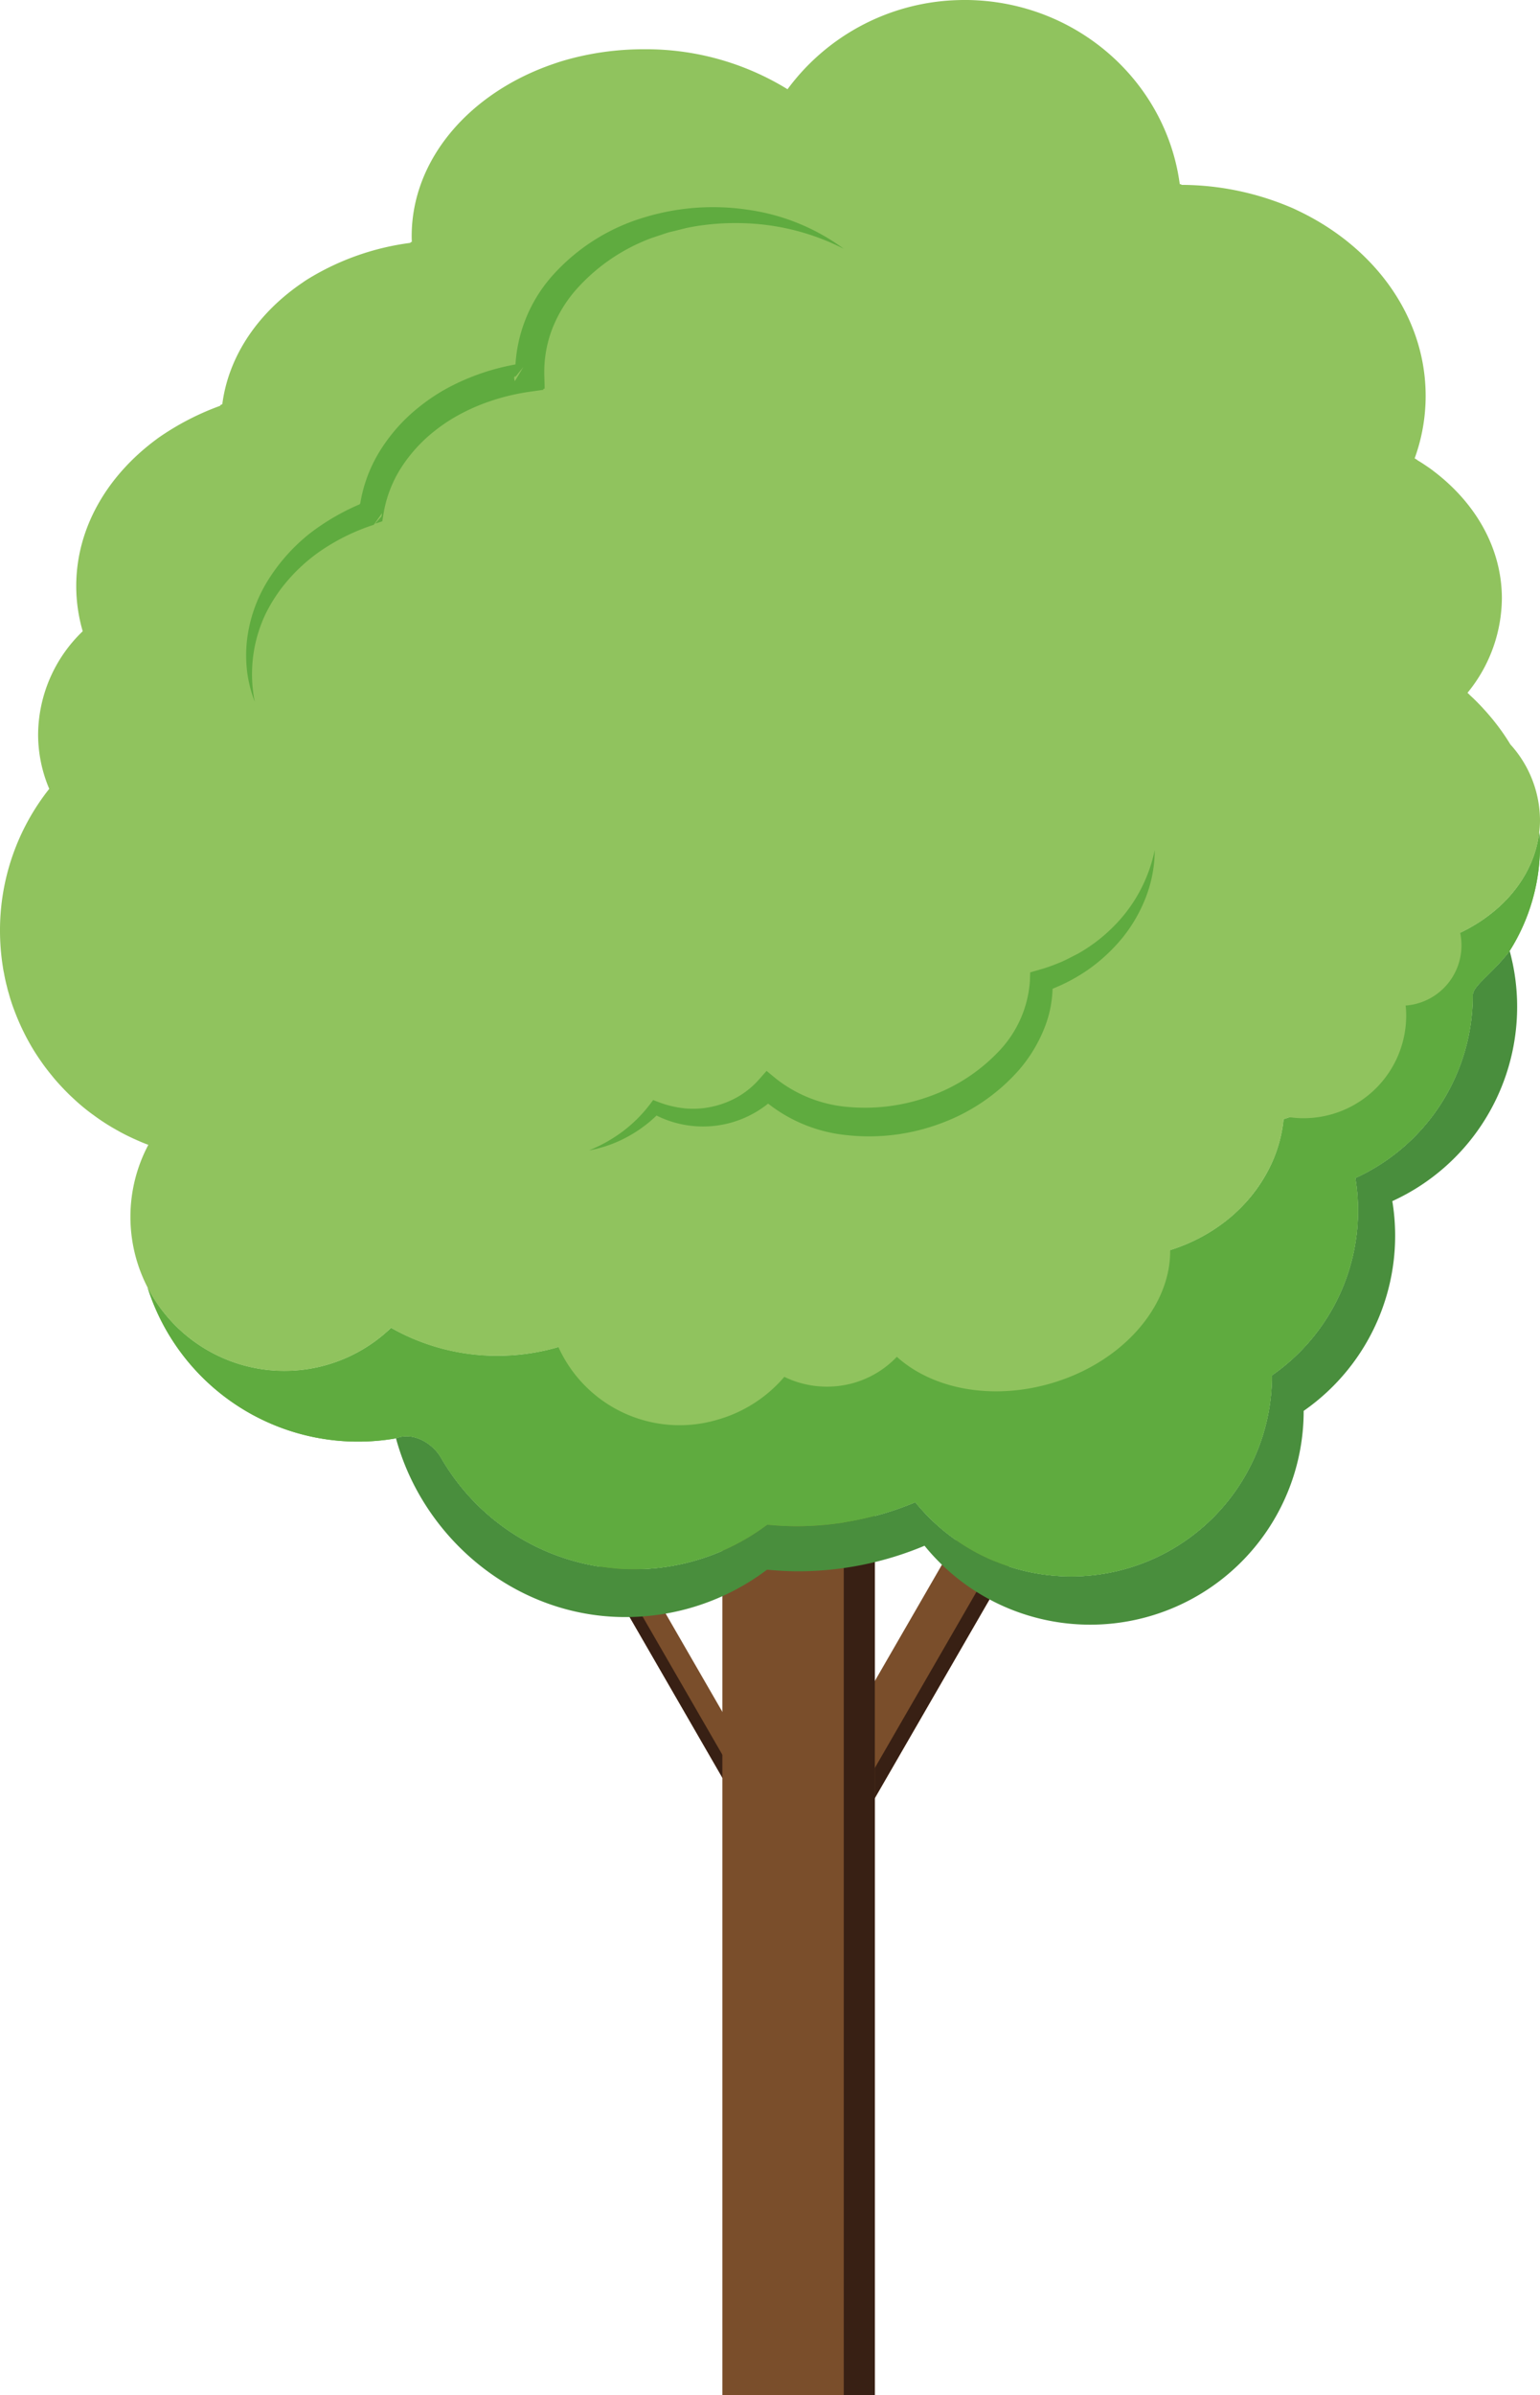
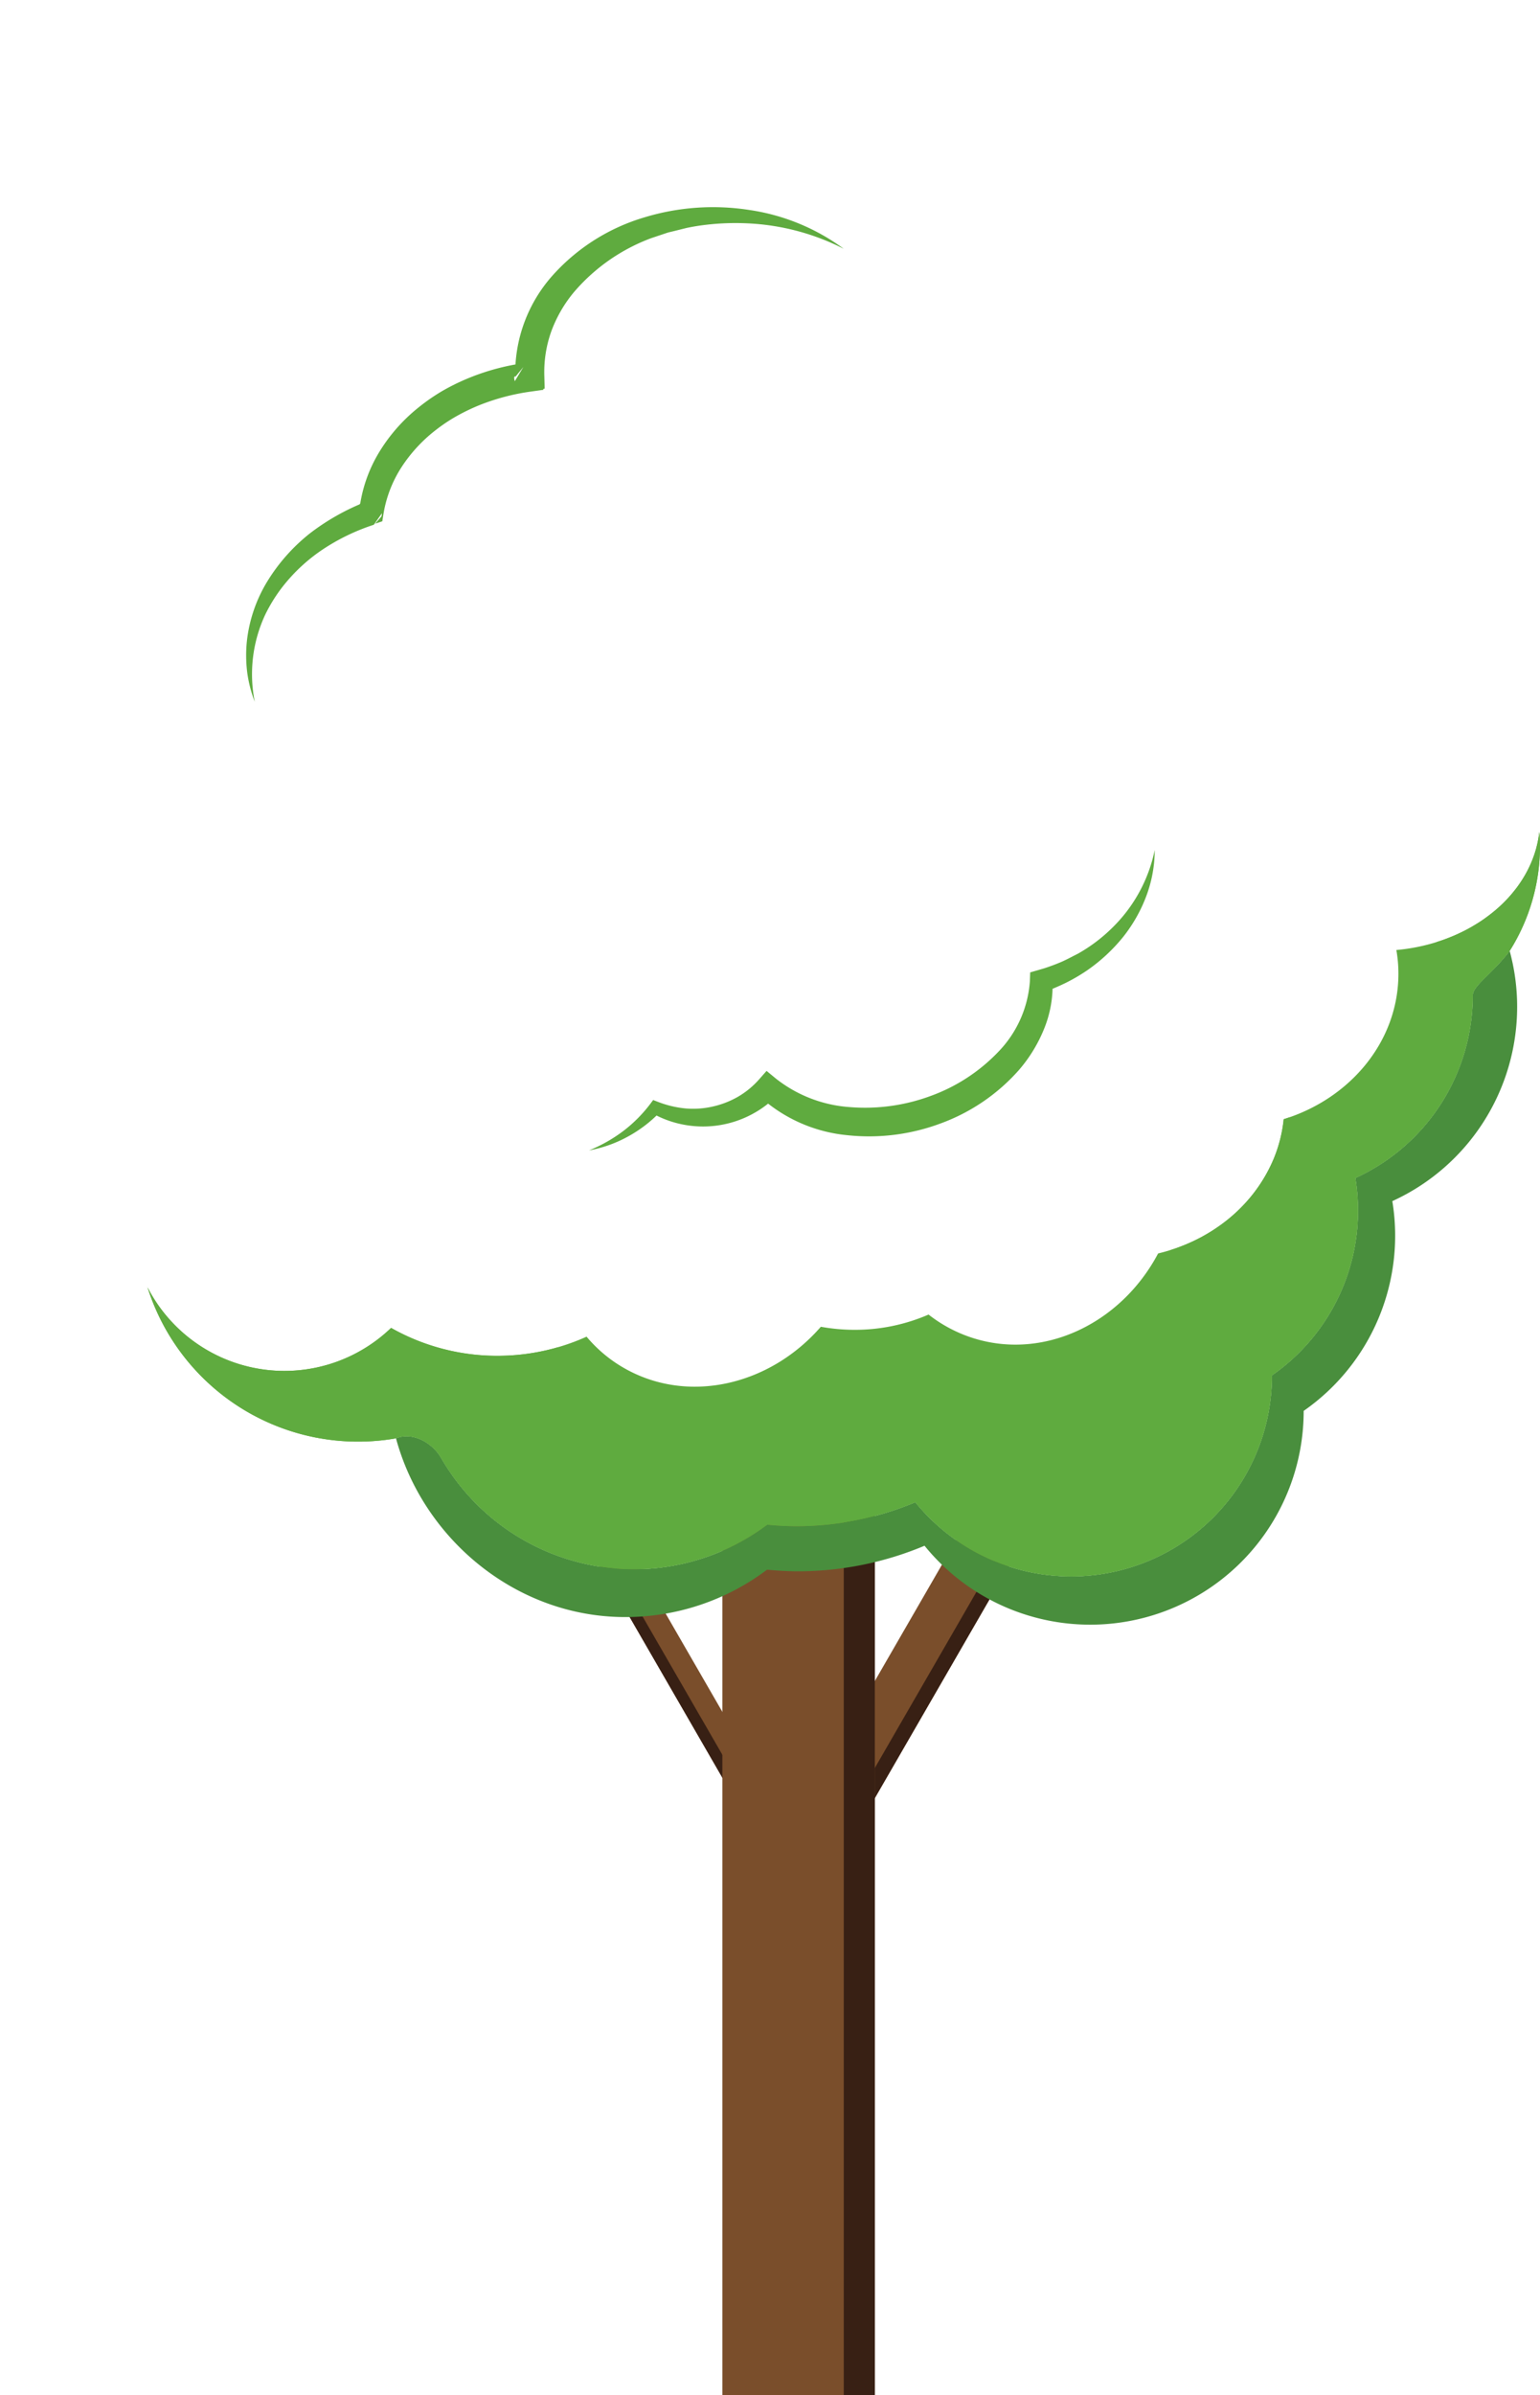
<svg xmlns="http://www.w3.org/2000/svg" id="Ebene_1" data-name="Ebene 1" viewBox="0 0 265.351 412.477">
  <defs>
    <style>.cls-1{fill:#7a4e2b;}.cls-2{fill:#382014;}.cls-3{fill:#498e3d;}.cls-4{fill:#66b041;}.cls-5{fill:#5fab3f;}.cls-6{fill:#90c35e;}</style>
  </defs>
  <title>baum</title>
  <rect class="cls-1" x="227.006" y="286.075" width="5.67" height="75.03" transform="translate(-248.263 114.576) rotate(-30)" />
  <rect class="cls-2" x="227.254" y="286.999" width="1.975" height="75.03" transform="translate(-248.939 113.9) rotate(-30)" />
  <rect class="cls-1" x="272.687" y="288.911" width="10.09" height="75.03" transform="translate(83.162 -138.831) rotate(30)" />
  <rect class="cls-2" x="279.684" y="290.786" width="2.59" height="75.03" transform="matrix(0.866, 0.5, -0.5, 0.866, 84.534, -140.203)" />
  <rect class="cls-1" x="124.466" y="257.469" width="26.272" height="155.007" />
  <rect class="cls-2" x="145.385" y="257.469" width="5.353" height="155.007" />
  <path class="cls-3" d="M357.167,250.554A36.749,36.749,0,0,1,341.89,286.678v.039a36.776,36.776,0,0,1-65.326,23.185,56.394,56.394,0,0,1-21.701,4.401c-1.826,0-3.639-.105-5.438-.276a40.486,40.486,0,0,1-24.446,8.158c-18.798,0-34.798-13.465-39.487-30.778,2.824-1.182,6.253.722,7.79,3.389a38.32,38.32,0,0,0,56.184,11.481,50.622,50.622,0,0,0,5.11.263,52.961,52.961,0,0,0,20.4-4.138,34.598,34.598,0,0,0,61.451-21.806v-.039a34.542,34.542,0,0,0,14.371-33.983,34.587,34.587,0,0,0,20.23-31.461c0-1.655,3.232-3.586,6.358-7.645a36.326,36.326,0,0,1,1.287,9.629A36.782,36.782,0,0,1,357.167,250.554Z" transform="translate(-117.261 -43.698)" />
  <path class="cls-4" d="M382.612,189.575a33.839,33.839,0,0,1-5.228,17.892c-3.126,4.059-6.358,5.99-6.358,7.645a34.587,34.587,0,0,1-20.23,31.461,34.542,34.542,0,0,1-14.371,33.983v.039a34.598,34.598,0,0,1-61.451,21.806,52.961,52.961,0,0,1-20.4,4.138,50.622,50.622,0,0,1-5.11-.263A38.32,38.32,0,0,1,193.28,294.796c-1.537-2.667-4.965-4.571-7.79-3.389a38.051,38.051,0,0,1-42.811-26.01,26.516,26.516,0,0,0,41.97,6.989,36.683,36.683,0,0,0,18.312,4.808c.46,0,.92-.013,1.366-.026a37.182,37.182,0,0,0,8.21-1.208c.223-.053.433-.118.657-.184.092-.026.197-.052.289-.079a22.928,22.928,0,0,0,27.481,12.479,23.604,23.604,0,0,0,11.442-7.356,16.853,16.853,0,0,0,11.98,1.038,16.543,16.543,0,0,0,7.409-4.492c6.069,5.491,16.236,7.553,26.483,4.598,12.348-3.56,20.729-13.268,20.611-22.962.381-.118.775-.25,1.143-.381.342-.131.683-.25,1.025-.394.342-.131.683-.263,1.011-.42.328-.144.657-.289.985-.447.302-.144.604-.302.906-.447.723-.381,1.419-.788,2.089-1.208.25-.158.486-.315.736-.486a26.911,26.911,0,0,0,9.865-11.77c.144-.315.263-.631.381-.959.132-.315.236-.644.342-.972.105-.315.197-.63.289-.946a24.077,24.077,0,0,0,.788-4.125c.342-.105.683-.223,1.025-.342a16.174,16.174,0,0,0,2.404.171,17.676,17.676,0,0,0,16.972-22.634,8.836,8.836,0,0,0,5.964-7.711c.026-.013.052-.013.079-.026q.769-.236,1.498-.512c.223-.079.447-.171.67-.263q.63-.237,1.222-.512c.565-.263,1.13-.525,1.668-.814.381-.197.762-.407,1.13-.631l.013-.013.788-.473a21.724,21.724,0,0,0,1.918-1.34c.289-.21.565-.433.841-.657a23.343,23.343,0,0,0,2.995-2.916c.223-.263.433-.525.644-.788s.42-.539.617-.815c.355-.512.696-1.025,1.012-1.563a18.867,18.867,0,0,0,1.025-1.984c.131-.276.25-.552.355-.841a.119.119,0,0,0,.039-.092c.197-.499.368-.998.525-1.524a.333.333,0,0,0,.026-.092,5.114,5.114,0,0,0,.158-.604,17.766,17.766,0,0,0,.46-2.496C382.572,187.828,382.612,188.708,382.612,189.575Z" transform="translate(-117.261 -43.698)" />
  <path class="cls-5" d="M382.612,189.575a33.839,33.839,0,0,1-5.228,17.892c-3.126,4.059-6.358,5.99-6.358,7.645a34.587,34.587,0,0,1-20.23,31.461,34.542,34.542,0,0,1-14.371,33.983v.039a34.598,34.598,0,0,1-61.451,21.806,52.961,52.961,0,0,1-20.4,4.138,50.622,50.622,0,0,1-5.11-.263A38.32,38.32,0,0,1,193.28,294.796c-1.537-2.667-4.965-4.571-7.79-3.389a38.051,38.051,0,0,1-42.811-26.01,26.516,26.516,0,0,0,41.97,6.989,37.363,37.363,0,0,0,33.681,1.511,23.874,23.874,0,0,0,6.384,5.36c11.008,6.358,25.156,3.087,33.983-7.067a32.508,32.508,0,0,0,5.819.525,31.795,31.795,0,0,0,12.742-2.627,24.376,24.376,0,0,0,7.409,3.967c12.282,4.046,25.707-2.338,32.144-14.489,11.678-2.785,20.506-11.941,21.635-23.12,11.507-3.56,19.77-13.438,19.77-25.051a23.264,23.264,0,0,0-.355-4.085c13.097-1.182,23.448-9.694,24.63-20.348C382.572,187.828,382.612,188.695,382.612,189.575Z" transform="translate(-117.261 -43.698)" />
-   <path class="cls-6" d="M382.612,184.899a17.926,17.926,0,0,1-.118,2.062v.013a17.766,17.766,0,0,1-.46,2.496,5.114,5.114,0,0,1-.158.604.333.333,0,0,1-.026.092c-.158.525-.328,1.025-.525,1.524a.119.119,0,0,1-.039.092c-.105.289-.223.565-.355.841a18.867,18.867,0,0,1-1.025,1.984c-.315.539-.657,1.051-1.012,1.563-.197.276-.407.552-.617.815s-.42.525-.644.788a23.343,23.343,0,0,1-2.995,2.916c-.276.223-.552.447-.841.657a21.724,21.724,0,0,1-1.918,1.34l-.788.473-.013.013c-.368.223-.749.433-1.13.631-.355.184-.722.368-1.09.552a10.608,10.608,0,0,1,.223,2.154,10.387,10.387,0,0,1-9.629,10.364,12.47,12.47,0,0,1,.105,1.721,17.688,17.688,0,0,1-17.681,17.681,16.174,16.174,0,0,1-2.404-.171c-.342.118-.683.236-1.025.342a24.077,24.077,0,0,1-.788,4.125c-.092.315-.184.63-.289.946-.105.328-.21.657-.342.972-.118.328-.236.644-.381.959a26.911,26.911,0,0,1-9.865,11.77c-.25.171-.486.328-.736.486-.67.42-1.366.828-2.089,1.208-.302.144-.604.302-.906.447-.328.158-.657.302-.985.447-.328.158-.67.289-1.011.42-.342.144-.683.263-1.025.394-.368.131-.762.263-1.143.381.118,9.694-8.263,19.402-20.611,22.962-10.246,2.956-20.414.893-26.483-4.598a16.543,16.543,0,0,1-7.409,4.492,16.853,16.853,0,0,1-11.98-1.038,23.604,23.604,0,0,1-11.442,7.356,22.928,22.928,0,0,1-27.481-12.479c-.092.026-.197.052-.289.079-.223.066-.434.131-.657.184a37.182,37.182,0,0,1-8.21,1.208c-.447.013-.906.026-1.366.026a36.683,36.683,0,0,1-18.312-4.808,26.516,26.516,0,0,1-41.97-6.989,26.477,26.477,0,0,1,.144-24.538c-.473-.171-.933-.355-1.392-.552-.447-.197-.906-.394-1.353-.604-1.024-.473-2.023-.985-2.982-1.55-.315-.171-.617-.355-.933-.539-.92-.565-1.813-1.156-2.68-1.8-.315-.223-.644-.46-.959-.709-.775-.591-1.524-1.222-2.246-1.879-.328-.315-.67-.617-.998-.933s-.644-.644-.959-.959c-.052-.066-.105-.105-.144-.158-.342-.355-.67-.709-.998-1.077s-.644-.736-.946-1.117c-.315-.381-.617-.762-.919-1.156-.289-.381-.591-.775-.867-1.182-.538-.762-1.051-1.537-1.537-2.338a40.236,40.236,0,0,1-3.231-6.739c-.171-.434-.328-.893-.473-1.34-.171-.512-.315-1.024-.46-1.537-.105-.342-.197-.683-.276-1.038-.21-.788-.381-1.576-.525-2.391q-.118-.532-.197-1.103a40.041,40.041,0,0,1-.486-6.2,39.215,39.215,0,0,1,8.486-24.407,23.928,23.928,0,0,1-1.918-9.366,24.839,24.839,0,0,1,7.685-17.773,27.87,27.87,0,0,1-1.117-7.764c0-10.023,5.346-19.047,13.845-25.314.236-.184.486-.355.736-.525a46.032,46.032,0,0,1,10.233-5.228.469.469,0,0,1,.026-.132,3.44,3.44,0,0,1,.328-.131c1.09-8.434,6.292-15.882,13.951-21.031.407-.289.828-.552,1.248-.801a44.711,44.711,0,0,1,17.235-5.964.364.364,0,0,0-.013-.118l.236-.039c-.013-.329-.026-.644-.026-.972,0-13.346,10.089-24.801,24.473-29.701,1.156-.407,2.338-.749,3.547-1.051,1.261-.315,2.548-.578,3.862-.801a49.52,49.52,0,0,1,8.105-.657,46.506,46.506,0,0,1,24.775,6.883,37.827,37.827,0,0,1,28.256-15.304c.775-.039,1.563-.066,2.351-.066.552,0,1.103.013,1.642.039,18.22.828,33.024,14.345,35.336,31.684a1.582,1.582,0,0,1,.25.013c0,.039.013.066.013.105A48.511,48.511,0,0,1,339.21,79.218c.525.21,1.038.433,1.537.683,13.202,6.2,22.161,18.194,22.161,31.974a31.425,31.425,0,0,1-1.892,10.758c.144.092.289.171.433.263-.013.013-.013.013-.013.026.578.342,1.13.696,1.681,1.077.394.263.788.538,1.169.841,7.238,5.491,11.757,13.281,11.757,21.924a25.933,25.933,0,0,1-5.925,16.25c.158.145.302.276.46.447.328.289.644.591.959.906.473.473.933.946,1.379,1.445.368.394.736.814,1.077,1.222.42.486.815.985,1.208,1.498.315.407.618.828.92,1.248.486.696.946,1.392,1.379,2.115l.013.013A19.582,19.582,0,0,1,382.612,184.899Z" transform="translate(-117.261 -43.698)" />
  <path class="cls-5" d="M161.156,164.551a22.312,22.312,0,0,1-1.309-5.136,23.794,23.794,0,0,1-.038-5.38,25.025,25.025,0,0,1,3.548-10.269,31.657,31.657,0,0,1,7.278-8.193,39.594,39.594,0,0,1,9.61-5.438L178.868,132.1a2.861,2.861,0,0,1,.125-.768l.27-.875.783-.342.472-.206-1.349,1.701a24.69,24.69,0,0,1,3.336-9.89,29.377,29.377,0,0,1,6.809-7.8c.673-.548,1.355-1.054,2.041-1.535.724-.499,1.503-.997,2.214-1.408a37.773,37.773,0,0,1,4.609-2.236,39.659,39.659,0,0,1,9.85-2.575l-2.176,2.487a1.933,1.933,0,0,0,.117.69l1.968-3.263.197-.032-2.092,2.573a25.345,25.345,0,0,1,6.616-17.687A34.283,34.283,0,0,1,228.272,81.14a40.603,40.603,0,0,1,18.025-1.292,36.268,36.268,0,0,1,16.348,6.695,40.558,40.558,0,0,0-16.583-4.38,43.547,43.547,0,0,0-8.462.424c-.694.106-1.388.233-2.068.376l-2.041.509-1.02.245c-.335.094-.66.216-.99.322l-1.968.659a32.321,32.321,0,0,0-13.318,9.265,22.842,22.842,0,0,0-3.951,6.825,20.81,20.81,0,0,0-1.193,7.633l.058,2.208-2.15.366-.197.034,1.968-3.263a3.17,3.17,0,0,1,.139.887l.023,2.177-2.199.31a37.895,37.895,0,0,0-8.644,2.26,34.421,34.421,0,0,0-4.02,1.912c-.678.377-1.25.732-1.851,1.125-.631.424-1.24.859-1.813,1.309a25.949,25.949,0,0,0-5.916,6.399,21.107,21.107,0,0,0-3.104,8.008l-.212,1.321-1.137.38a.275.275,0,0,1-.076.014l1.053-1.216a1.457,1.457,0,0,0,.081-.548l-1.377,1.966a35.931,35.931,0,0,0-8.902,4.317,29.81,29.81,0,0,0-7.206,6.859,27.761,27.761,0,0,0-2.595,4.281,24.179,24.179,0,0,0-1.816,15.027Z" transform="translate(-117.261 -43.698)" />
  <path class="cls-5" d="M316.228,190.088a22.637,22.637,0,0,1-1.436,7.881,25.974,25.974,0,0,1-4.029,7.113A29.75,29.75,0,0,1,304.7,210.73a30.726,30.726,0,0,1-3.58,2.124c-.583.298-1.274.608-1.9.88-.623.279-1.299.526-1.973.774l1.373-1.888a19.873,19.873,0,0,1-1.472,8.306,25.398,25.398,0,0,1-4.363,7.1,33.22,33.22,0,0,1-13.481,9.16,35.273,35.273,0,0,1-16.124,2.006,26.085,26.085,0,0,1-15-6.641l2.899-.105a17.927,17.927,0,0,1-16.07,4.93,17.622,17.622,0,0,1-5.295-1.921l1.309-.279a22.946,22.946,0,0,1-5.684,4.322,22.047,22.047,0,0,1-6.593,2.321,25.988,25.988,0,0,0,5.929-3.355,24.14,24.14,0,0,0,4.676-4.714l.45-.608.859.329a17.784,17.784,0,0,0,4.744,1.123,15.167,15.167,0,0,0,4.753-.349,15.496,15.496,0,0,0,4.357-1.723,14.712,14.712,0,0,0,3.558-2.951l1.273-1.444,1.626,1.338a23.094,23.094,0,0,0,12.718,4.896,32.574,32.574,0,0,0,13.878-1.9,30.45,30.45,0,0,0,11.676-7.586,19.398,19.398,0,0,0,5.474-12.207l.052-1.506,1.321-.382c.576-.167,1.154-.325,1.752-.542.599-.211,1.13-.396,1.742-.653,1.217-.473,2.263-1.076,3.372-1.623a27.89,27.89,0,0,0,5.983-4.511,26.052,26.052,0,0,0,7.289-13.362Z" transform="translate(-117.261 -43.698)" />
</svg>